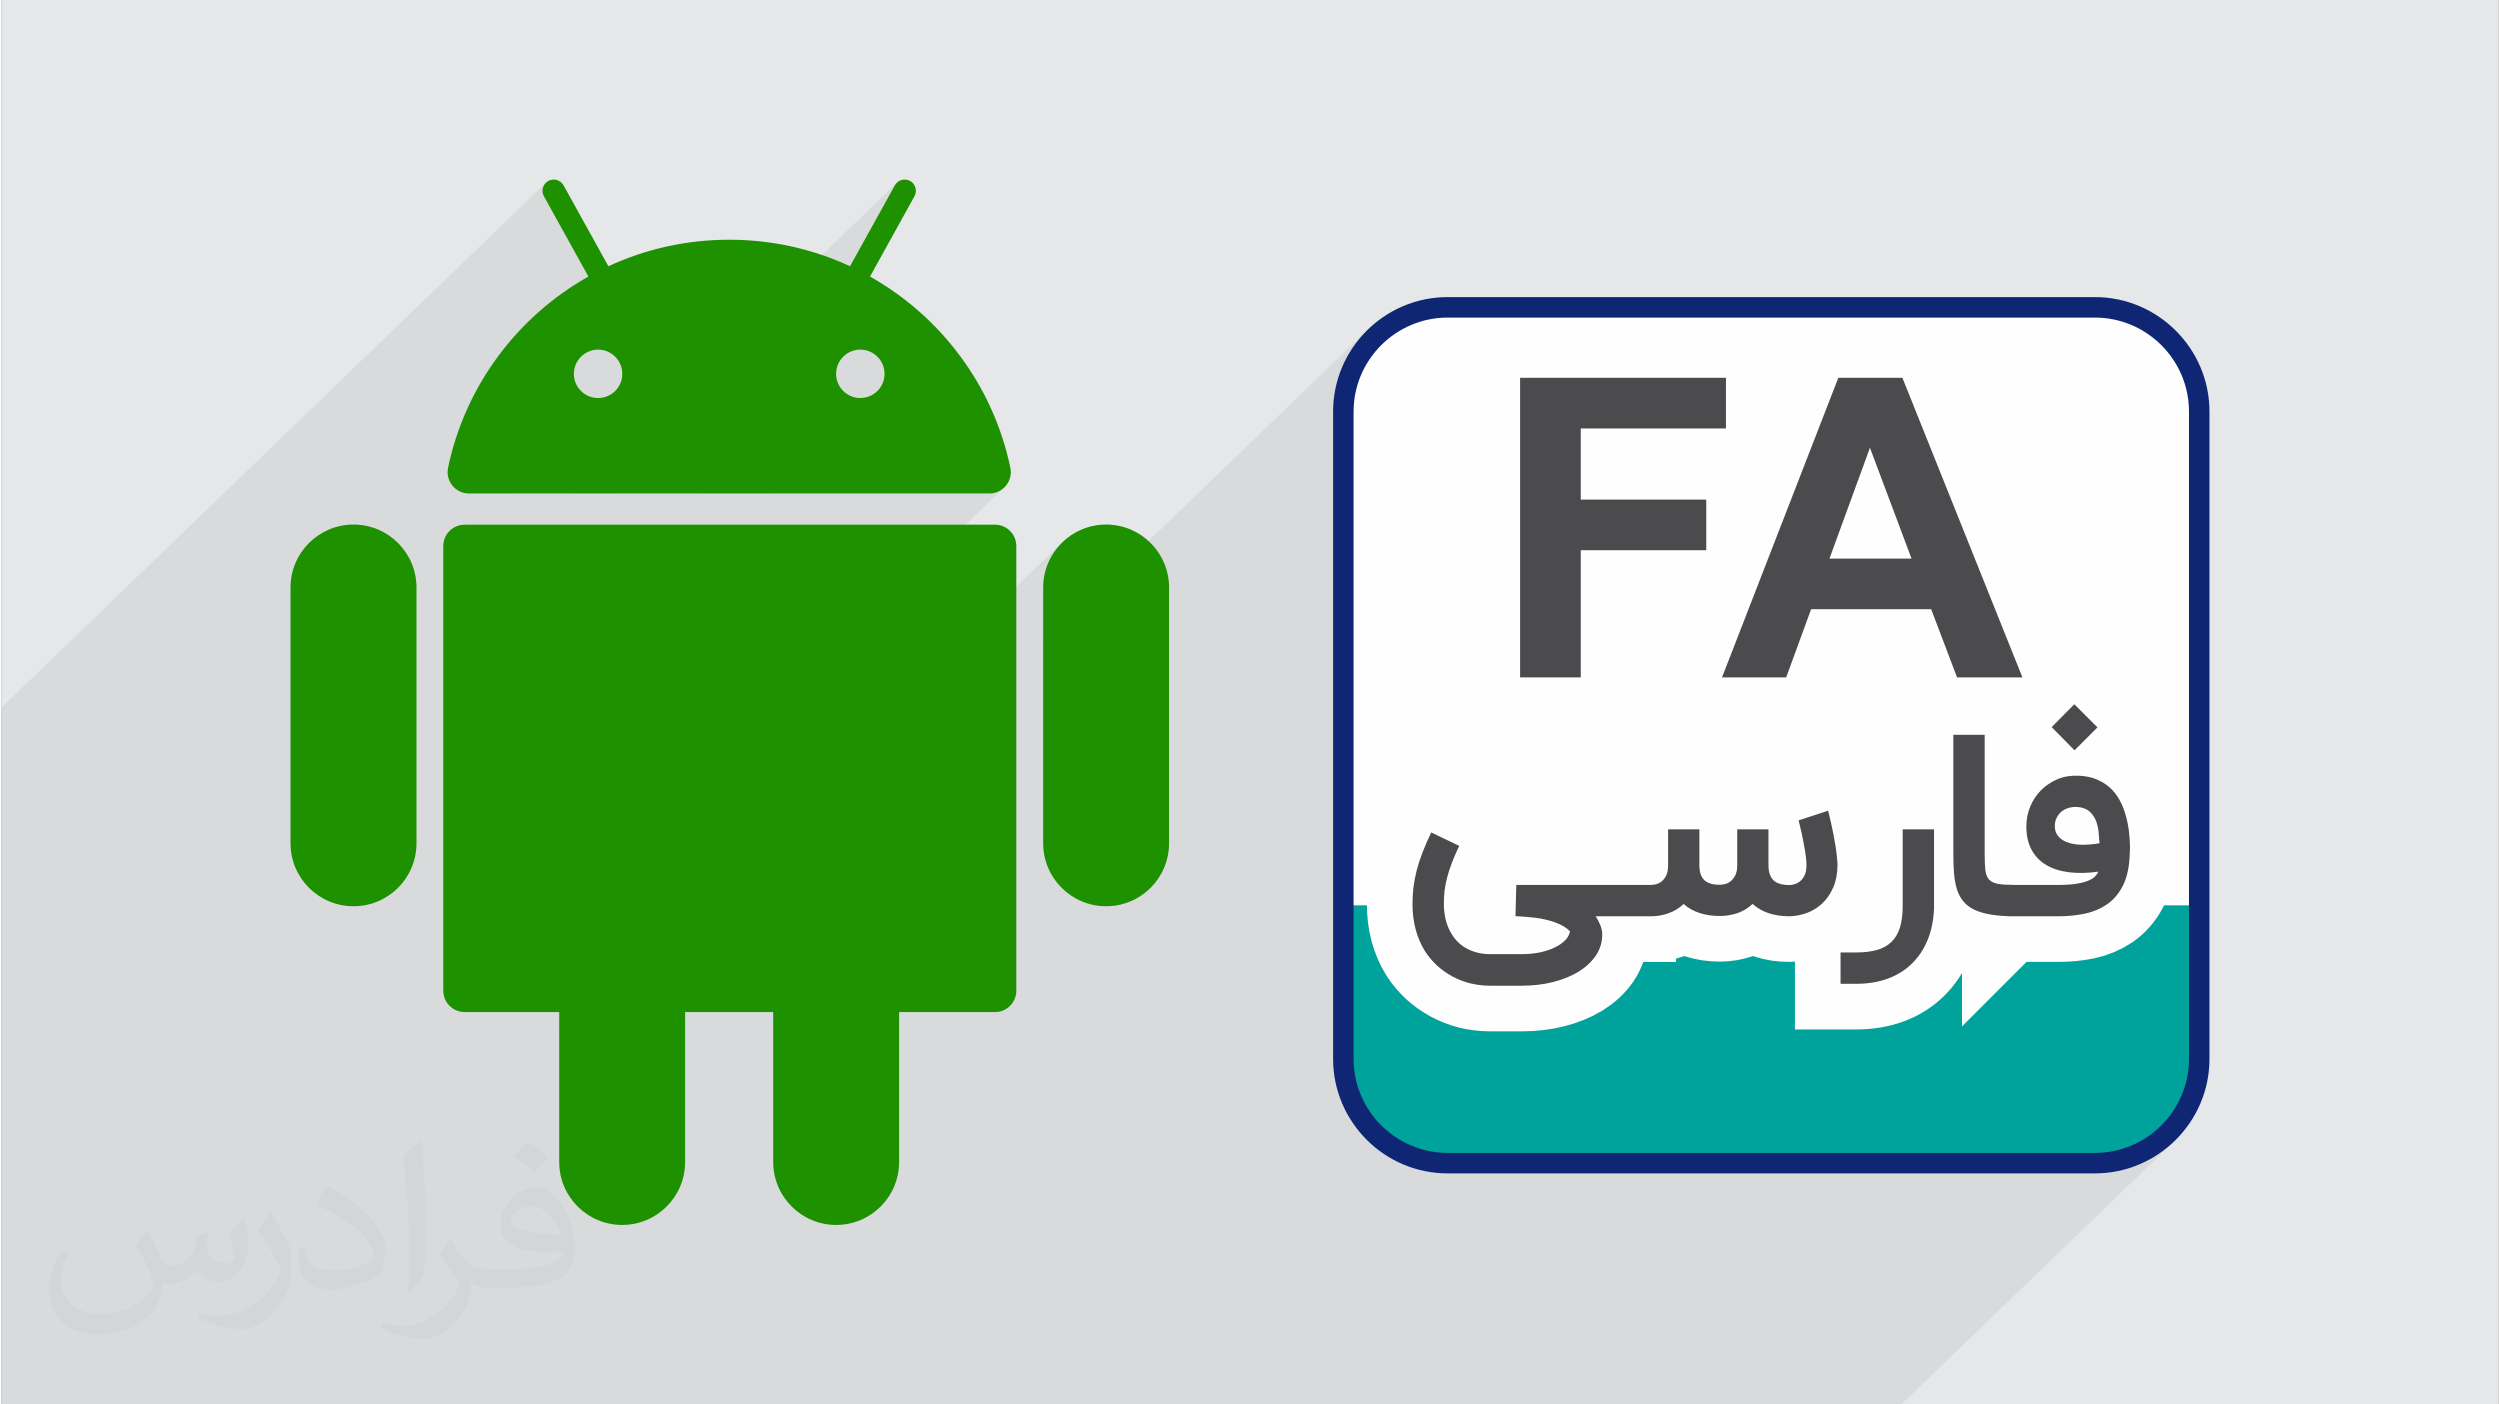
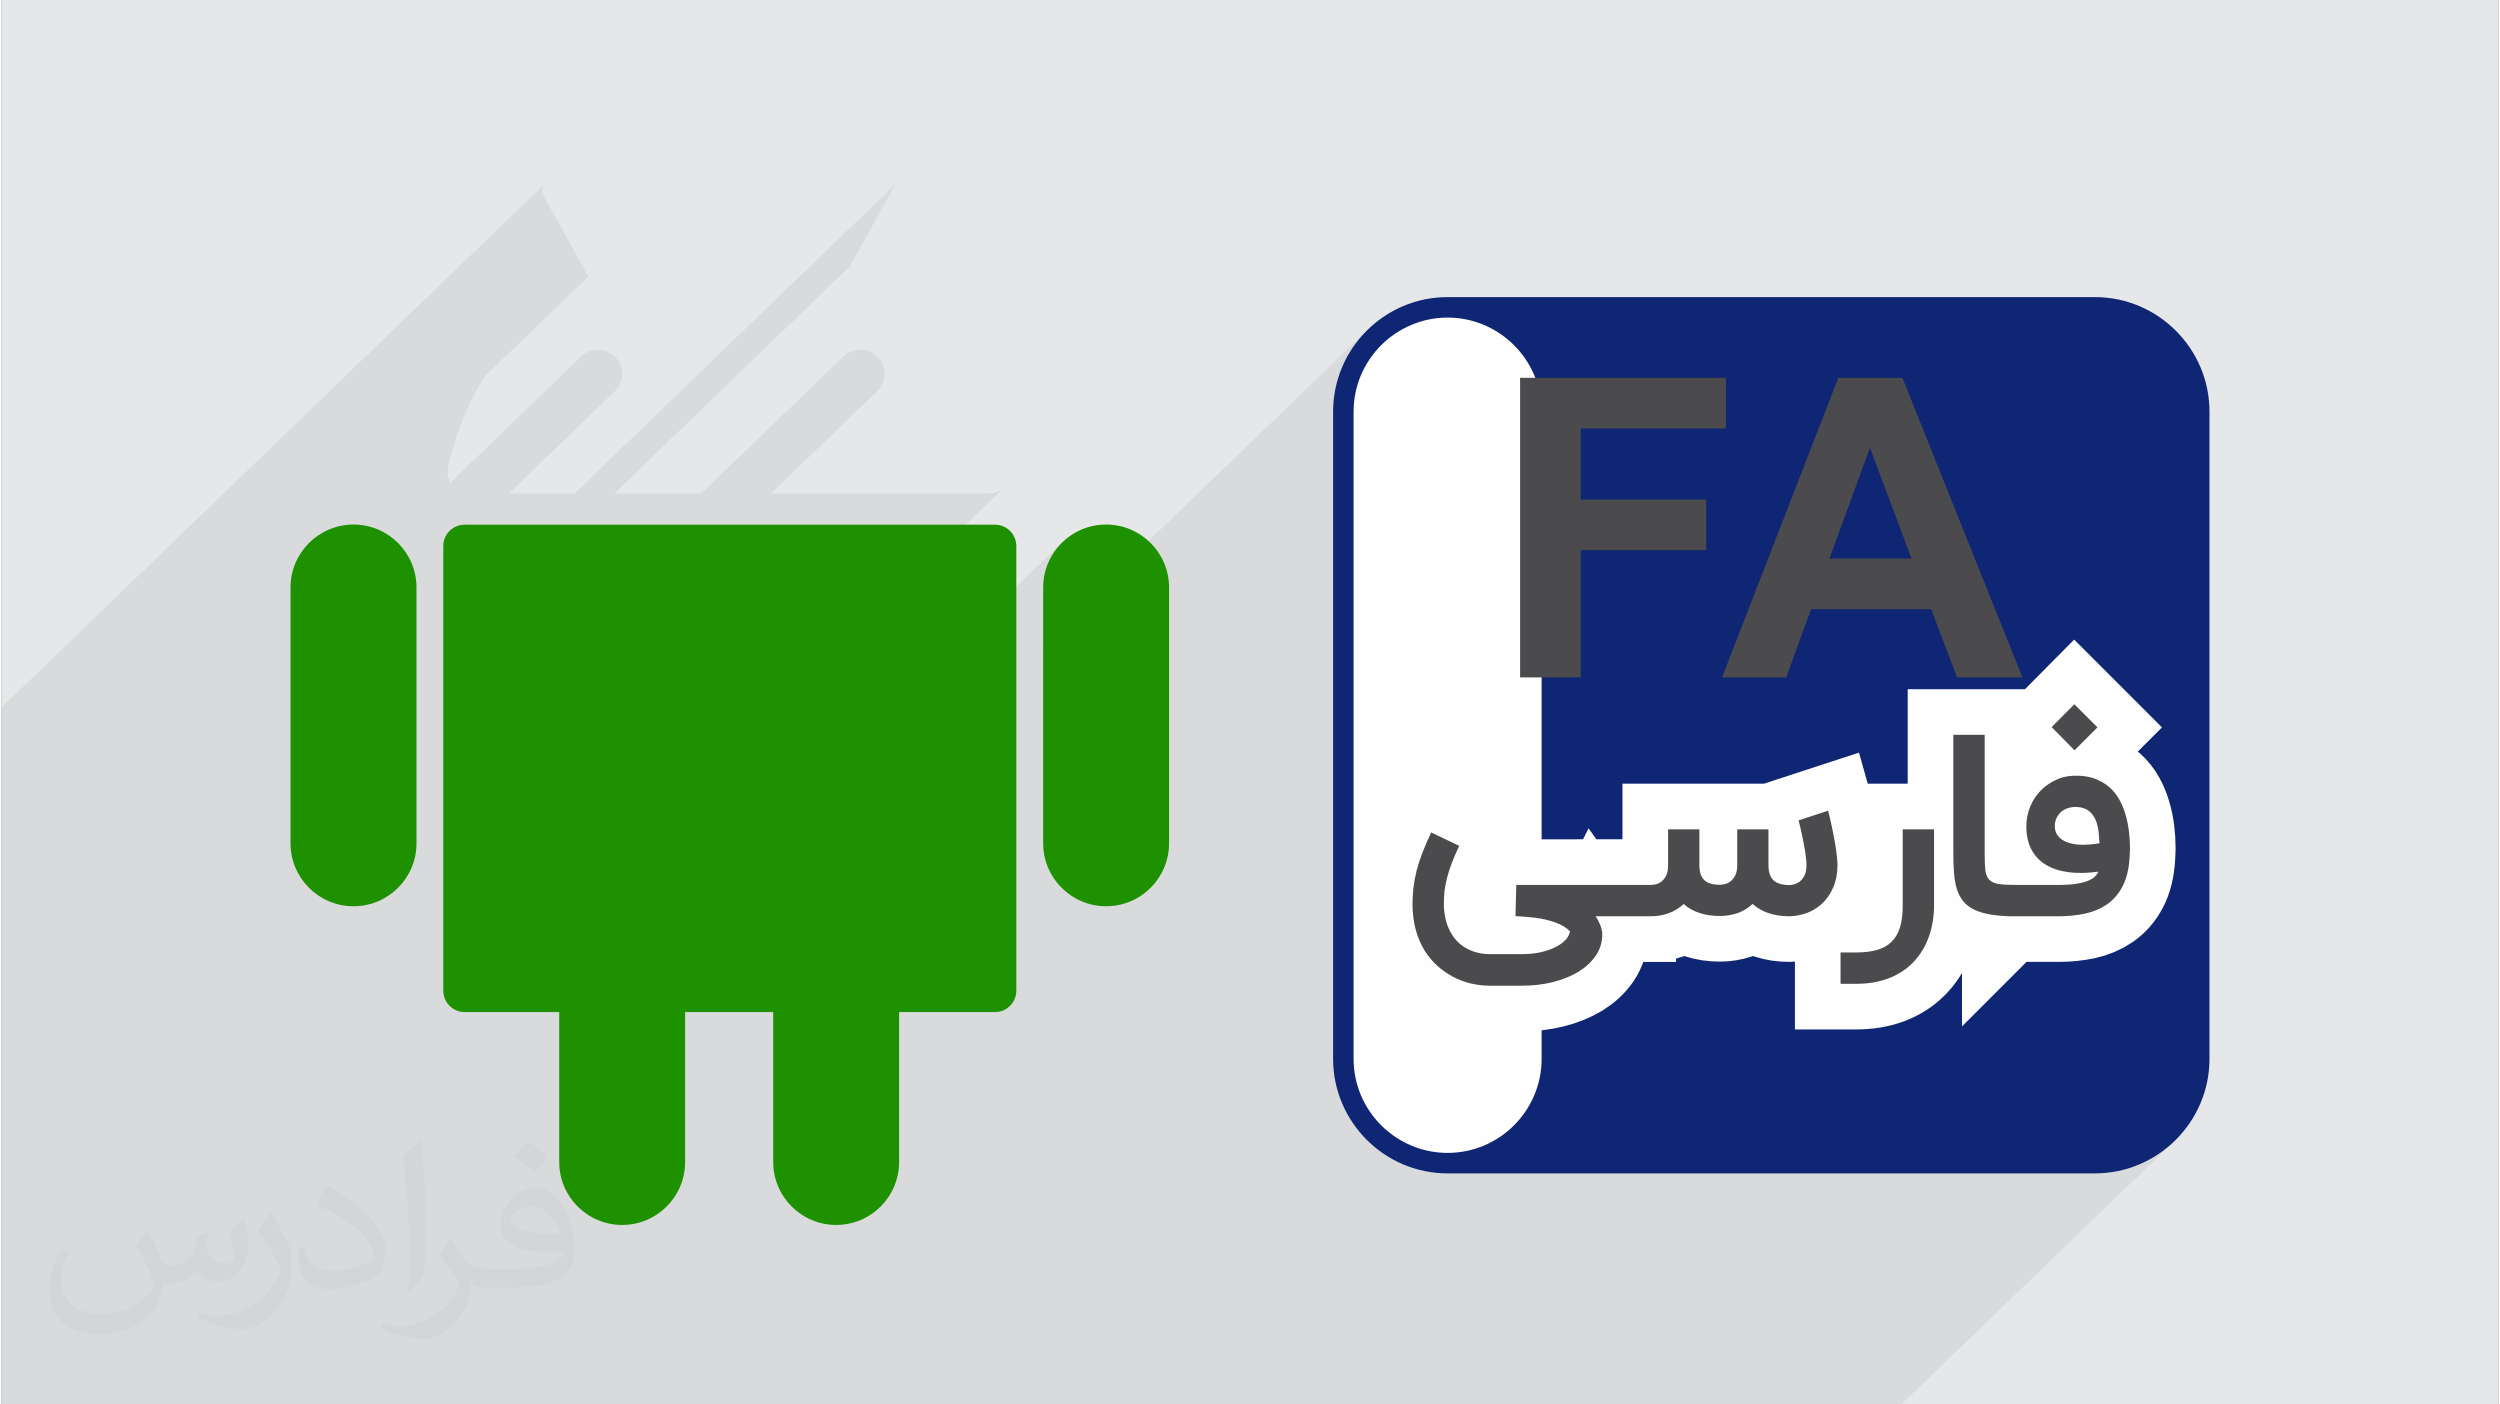
<svg xmlns="http://www.w3.org/2000/svg" xml:space="preserve" width="356px" height="200px" version="1.0" shape-rendering="geometricPrecision" text-rendering="geometricPrecision" image-rendering="optimizeQuality" fill-rule="evenodd" clip-rule="evenodd" viewBox="0 0 35600 20025">
  <rect x="0" y="0" width="35600" height="20025" fill="#808080" stroke="none" />
  <g id="__x0023_Layer_x0020_1">
    <g id="_2312000213984">
      <path fill="#E6E7E8" d="M0 0l35600 0 0 20025 -35600 0 0 -20025z" />
      <path fill="#373435" fill-opacity="0.078" d="M15664 20025l37 0 42 0 40 0 109 0 43 0 68 0 111 0 21 0 106 0 100 0 241 0 103 0 212 0 20 0 65 0 218 0 61 0 152 0 150 0 343 0 17 0 1 0 446 0 179 0 50 0 447 0 151 0 338 0 334 0 12 0 114 0 110 0 496 0 116 0 201 0 97 0 464 0 133 0 427 0 595 0 1317 0 2176 0 303 0 236 0 210 0 209 0 3915 -3774 -116 105 -126 94 -134 83 -143 69 -88 32 504 -486 96 -106 86 -114 74 -123 63 -130 51 -136 36 -142 23 -147 8 -152 0 -2190 -1318 0 66 -64 30 -29 29 -31 27 -33 26 -35 24 -37 22 -40 20 -42 18 -44 16 -48 14 -50 12 -53 9 -56 7 -59 5 -61 6 -133 0 -31 -1 -31 -2 -31 -2 -31 -2 -30 -3 -31 -3 -31 -3 -31 -4 -30 -5 -31 -5 -30 -6 -29 -6 -29 -7 -29 -8 -29 -8 -28 -9 -29 -9 -27 -10 -27 -11 -27 -11 -26 -12 -26 -13 -25 -13 -25 -14 -24 -15 -23 -16 -23 -16 -21 -18 -21 -18 -21 -19 -19 -20 -19 -21 -18 -22 -17 -23 -16 -23 -15 -24 -15 -26 -13 -26 -12 -27 -12 -28 -11 -29 -9 -31 -8 -31 -7 -32 -6 -33 -4 -35 -3 -35 -2 -40 -1 -39 1 -38 3 -38 5 -37 8 -36 9 -35 11 -34 13 -33 15 -32 16 -31 18 -30 18 -29 21 -28 21 -26 23 -831 801 0 -109 1281 -1235 327 -327 -330 -330 -1278 1232 0 -796 -447 0 -1675 1615 0 -1 3417 -3295 -48 -445 -37 13 -34 11 -32 10 -30 7 -28 6 -25 5 -24 2 -21 1 -14 0 -13 -2 -13 -2 -13 -3 -11 -4 -12 -5 -10 -6 -10 -6 -10 -8 -9 -8 -8 -8 -6 -9 -6 -10 -5 -9 -5 -11 -3 -10 -3 -15 -2 -21 -2 -29 -1 -35 -1 -42 -1 -50 -1 -56 0 -63 0 -499 392 -378 0 -455 -392 0 0 -767 -572 338 -709 684 -2 -4 -18 -28 -19 -27 -22 -25 -23 -25 -27 -23 -28 -23 -31 -21 -34 -20 -36 -19 -38 -17 -40 -16 -41 -14 -42 -12 -43 -9 -44 -8 -45 -5 -46 -4 -47 -1 -105 6 -102 17 -96 29 -92 39 -87 51 -83 63 -78 74 -73 71 0 -304 -530 0 -562 542 -2 -5 -54 -93 -64 -88 -73 -83 -82 -74 -86 -65 -93 -55 -97 -45 -104 -35 -108 -25 -115 -15 -120 -5 -78 3 -77 6 -75 11 -73 16 -70 20 -69 24 -68 29 -65 33 -62 37 -59 41 -56 45 -51 49 -4339 4183 0 -143 2222 -2142 0 -62 1252 -1207 0 -505 -539 0 735 -709 0 -505 -2053 0 -1617 1560 0 -1532 7 -137 20 -132 33 -128 46 -123 56 -118 68 -110 77 -103 87 -96 -445 429 22 -59 63 -130 75 -123 85 -114 96 -106 -466 450 13 -34 69 -143 82 -134 94 -126 105 -116 -4613 4448 0 -786 18 -181 52 -168 83 -153 110 -133 -7163 6906 0 -218 -1348 0 -61 -6 7733 -7454 -56 35 -64 23 -70 8 -3114 0 1517 -1462 42 -51 32 -58 20 -65 7 -70 -7 -69 -20 -65 -32 -59 -42 -51 -51 -42 -59 -32 -65 -20 -69 -7 -70 7 -65 20 -58 32 -51 42 -2023 1950 -1241 0 3361 -3240 639 -1153 18 -27 -4584 4420 -937 0 1516 -1462 42 -51 32 -58 20 -65 7 -70 -7 -69 -20 -65 -32 -59 -42 -51 -51 -42 -59 -32 -64 -20 -70 -7 -69 7 -65 20 -59 32 -51 42 -1861 1795 -8 -13 -24 -62 -9 -67 7 -71 52 -217 63 -212 74 -208 85 -202 95 -196 105 -191 43 -69 1484 -1430 -635 -1145 -12 -29 -7 -31 0 -31 6 -31 11 -28 17 -26 21 -23 -7768 7489 0 165 0 1574 0 141 0 41 0 340 0 456 0 246 0 134 0 276 0 267 0 129 0 6 0 146 0 903 0 9 0 537 0 538 0 659 0 134 0 678 0 146 0 146 0 349 0 1917 179 0 433 0 121 0 67 0 1348 0 225 0 396 0 815 0 210 0 149 0 61 0 296 0 64 0 228 0 607 0 982 0 12 0 358 0 4 0 439 0 316 0 105 0 631 0 188 0 127 0 19 0 104 0 85 0 173 0 16 0 486 0 53 0 309 0 215 0 64 0 148 0 765 0 950 0 176 0 194 0 404 0 57 0 69 0 315 0 15 0 349 0 52 0 496 0 38 0 254 0 87 0 108 0 75 0 38 0 225 0 236 0 318 0 17 0 93 0 65 0 0 0 78 0 33 0 2 0 8 0 114 0 0 0z" />
      <path fill="#1D9100" d="M14164 7481l-7561 0c-168,0 -305,136 -305,304l0 6341c0,168 137,304 305,304l1348 0 0 2137c0,496 402,898 897,898 496,0 898,-402 898,-898l0 -2137 1256 0 0 2137c0,496 402,898 898,898 495,0 897,-402 897,-898l0 -2137 1367 0c168,0 304,-136 304,-304l0 -6341c0,-168 -136,-304 -304,-304l0 0z" />
      <path fill="#1D9100" d="M5018 7479c-495,0 -898,402 -898,898l0 3646c0,496 402,898 898,898 496,0 898,-402 898,-898l0 -3646c0,-496 -402,-898 -898,-898z" />
      <path fill="#1D9100" d="M15749 7479c-496,0 -898,402 -898,898l0 3646c0,496 402,898 898,898 495,0 897,-402 897,-898l0 -3646c0,-496 -402,-898 -897,-898z" />
-       <path fill="#1D9100" d="M6664 7036l7421 0c193,0 338,-178 298,-368 -245,-1170 -990,-2156 -2001,-2725l634 -1145c43,-77 15,-175 -62,-218 -78,-43 -175,-15 -218,63l-639 1153c-524,-243 -1107,-378 -1723,-378 -615,0 -1198,135 -1722,378l-639 -1153c-43,-78 -141,-106 -218,-63 -77,43 -105,141 -63,218l635 1145c-1011,569 -1756,1555 -2001,2725 -40,190 105,368 298,368zm5925 -1706c0,191 -155,345 -345,345 -191,0 -345,-154 -345,-345 0,-190 154,-345 345,-345 190,0 345,155 345,345zm-4084 -345c191,0 345,155 345,345 0,191 -154,345 -345,345 -190,0 -345,-154 -345,-345 0,-190 155,-345 345,-345z" />
      <path fill="#FEFEFE" d="M20617 4382l9231 0c820,0 1486,665 1486,1486l0 9231c0,820 -666,1486 -1486,1486l-9231 0c-821,0 -1486,-666 -1486,-1486l0 -9231c0,-821 665,-1486 1486,-1486z" />
-       <path fill="#00A39B" d="M31334 12908l-12203 0 0 2190c0,818 669,1486 1486,1486l9230 0c818,0 1487,-668 1487,-1486l0 -2190z" />
-       <path fill="#0E2673" fill-rule="nonzero" d="M20617 4236l9230 0c449,0 857,183 1153,479 296,296 480,704 480,1153l0 9230c0,449 -184,857 -480,1153 -296,296 -704,479 -1153,479l-9230 0c-449,0 -857,-183 -1153,-479 -296,-296 -479,-704 -479,-1153l0 -9230c0,-449 183,-857 479,-1153 296,-296 704,-479 1153,-479zm9230 292l-9230 0c-368,0 -703,151 -946,393 -243,243 -394,578 -394,947l0 9230c0,369 151,704 394,947 243,242 578,393 946,393l9230 0c369,0 704,-150 947,-393 243,-243 394,-578 394,-947l0 -9230c0,-369 -151,-704 -394,-947 -243,-242 -578,-393 -947,-393z" />
+       <path fill="#0E2673" fill-rule="nonzero" d="M20617 4236l9230 0c449,0 857,183 1153,479 296,296 480,704 480,1153l0 9230c0,449 -184,857 -480,1153 -296,296 -704,479 -1153,479l-9230 0c-449,0 -857,-183 -1153,-479 -296,-296 -479,-704 -479,-1153l0 -9230c0,-449 183,-857 479,-1153 296,-296 704,-479 1153,-479zm9230 292l-9230 0c-368,0 -703,151 -946,393 -243,243 -394,578 -394,947l0 9230c0,369 151,704 394,947 243,242 578,393 946,393c369,0 704,-150 947,-393 243,-243 394,-578 394,-947l0 -9230c0,-369 -151,-704 -394,-947 -243,-242 -578,-393 -947,-393z" />
      <path fill="#4B4B4D" fill-rule="nonzero" stroke="#FEFEFE" stroke-width="1301" d="M22727 13064c28,39 50,83 69,130 18,47 26,89 26,128 0,111 -30,212 -91,302 -61,90 -144,167 -248,231 -104,63 -225,112 -363,147 -138,35 -285,52 -441,52l-459 0c-98,0 -192,-12 -281,-34 -90,-23 -175,-56 -253,-98 -79,-43 -152,-94 -218,-154 -65,-60 -123,-129 -173,-206 -119,-191 -178,-415 -178,-673 0,-79 5,-157 13,-235 10,-77 25,-157 45,-239 21,-82 49,-168 83,-257 34,-88 76,-185 126,-289l399 191c-42,89 -77,170 -105,243 -27,73 -50,142 -67,207 -17,66 -29,128 -37,189 -7,60 -10,121 -10,182 0,173 38,320 114,441 56,91 131,161 226,209 95,48 201,73 316,73l459 0c91,0 175,-9 255,-25 80,-17 151,-40 212,-71 61,-29 110,-63 149,-103 38,-39 60,-81 67,-126 -35,-37 -79,-69 -133,-94 -53,-26 -113,-48 -180,-65 -68,-18 -141,-31 -219,-39 -79,-9 -160,-15 -245,-19l12 -445 1627 0 0 447 -497 0 0 0zm1776 -4c-219,0 -392,-57 -520,-171 -66,61 -139,106 -219,133 -80,28 -162,42 -247,42l-404 0 0 -447 404 0c14,0 35,-3 62,-7 27,-5 53,-17 80,-35 27,-19 50,-46 71,-83 20,-36 31,-87 31,-151l0 -7 0 -510 446 0 0 510c0,98 23,169 70,214 46,45 121,67 226,67 15,0 35,-3 62,-8 27,-5 54,-18 81,-37 27,-19 50,-47 71,-85 20,-38 30,-88 30,-151l0 -510 445 0 0 510c0,98 24,170 71,216 48,46 124,69 230,69 16,0 37,-3 64,-10 27,-6 53,-20 80,-39 26,-20 49,-49 68,-86 19,-37 29,-87 29,-150 0,-27 -2,-58 -6,-96 -4,-37 -10,-76 -16,-117 -7,-41 -15,-83 -23,-126 -8,-42 -17,-82 -25,-121 -8,-38 -17,-73 -24,-104 -8,-31 -14,-55 -19,-73l422 -138c2,7 7,27 14,57 7,29 16,67 26,111 10,44 21,93 31,147 11,54 21,108 30,163 9,54 16,107 22,159 6,52 10,98 10,138 0,121 -21,228 -61,320 -40,91 -92,167 -156,227 -66,61 -138,106 -220,136 -81,29 -163,45 -246,47 -222,0 -398,-59 -527,-176 -66,61 -138,105 -218,132 -79,26 -161,40 -245,40l0 0zm3050 -106c-7,165 -37,314 -91,446 -54,132 -129,245 -223,337 -94,93 -208,165 -342,215 -135,50 -286,75 -454,75l-223 0 0 -447 223 0c114,0 213,-12 298,-36 83,-24 152,-62 205,-115 54,-52 95,-121 121,-205 26,-84 39,-187 39,-308l0 -1092 447 0 0 1130 0 0zm1147 110c-132,0 -245,-8 -339,-25 -95,-15 -175,-40 -239,-71 -65,-32 -116,-73 -155,-121 -39,-50 -69,-107 -89,-173 -20,-66 -34,-140 -40,-223 -7,-83 -10,-175 -10,-275l0 -1699 447 0 0 1699c0,95 3,172 9,229 7,57 24,102 52,134 28,31 71,52 127,63 58,10 136,15 237,15l0 447 0 0zm-98 0l0 -447 732 0c100,0 184,-6 253,-17 68,-11 124,-26 166,-44 42,-18 75,-38 96,-60 21,-22 37,-45 46,-68 -159,22 -302,24 -429,7 -126,-17 -234,-53 -323,-108 -88,-54 -155,-127 -203,-218 -47,-91 -71,-200 -71,-326 0,-101 19,-195 56,-285 37,-89 89,-166 155,-233 67,-66 145,-118 235,-156 90,-38 190,-54 297,-49 96,3 180,20 254,50 73,30 137,69 192,118 54,49 100,106 136,171 37,66 66,136 88,212 23,75 38,153 49,235 10,82 16,165 16,247l-6 133c-10,167 -44,305 -101,413 -57,108 -132,194 -224,257 -91,62 -195,106 -313,131 -117,24 -240,37 -369,37l-732 0 0 0zm1007 -1557c-44,-4 -85,-1 -126,9 -41,10 -76,28 -107,51 -31,25 -55,54 -73,89 -19,35 -28,76 -28,123 0,104 55,179 164,225 109,46 267,53 473,19 -3,-51 -7,-106 -13,-163 -6,-57 -19,-111 -39,-162 -21,-50 -51,-93 -90,-128 -40,-35 -94,-56 -161,-63l0 0zm-379 -1140l323 -326 330 330 -327 327 -326 -331 0 0z" />
      <path fill="#4B4B4D" fill-rule="nonzero" d="M22727 13064c28,39 50,83 69,130 18,47 26,89 26,128 0,111 -30,212 -91,302 -61,90 -144,167 -248,231 -104,63 -225,112 -363,147 -138,35 -285,52 -441,52l-459 0c-98,0 -192,-12 -281,-34 -90,-23 -175,-56 -253,-98 -79,-43 -152,-94 -218,-154 -65,-60 -123,-129 -173,-206 -119,-191 -178,-415 -178,-673 0,-79 5,-157 13,-235 10,-77 25,-157 45,-239 21,-82 49,-168 83,-257 34,-88 76,-185 126,-289l399 191c-42,89 -77,170 -105,243 -27,73 -50,142 -67,207 -17,66 -29,128 -37,189 -7,60 -10,121 -10,182 0,173 38,320 114,441 56,91 131,161 226,209 95,48 201,73 316,73l459 0c91,0 175,-9 255,-25 80,-17 151,-40 212,-71 61,-29 110,-63 149,-103 38,-39 60,-81 67,-126 -35,-37 -79,-69 -133,-94 -53,-26 -113,-48 -180,-65 -68,-18 -141,-31 -219,-39 -79,-9 -160,-15 -245,-19l12 -445 1627 0 0 447 -497 0 0 0zm1776 -4c-219,0 -392,-57 -520,-171 -66,61 -139,106 -219,133 -80,28 -162,42 -247,42l-404 0 0 -447 404 0c14,0 35,-3 62,-7 27,-5 53,-17 80,-35 27,-19 50,-46 71,-83 20,-36 31,-87 31,-151l0 -7 0 -510 446 0 0 510c0,98 23,169 70,214 46,45 121,67 226,67 15,0 35,-3 62,-8 27,-5 54,-18 81,-37 27,-19 50,-47 71,-85 20,-38 30,-88 30,-151l0 -510 445 0 0 510c0,98 24,170 71,216 48,46 124,69 230,69 16,0 37,-3 64,-10 27,-6 53,-20 80,-39 26,-20 49,-49 68,-86 19,-37 29,-87 29,-150 0,-27 -2,-58 -6,-96 -4,-37 -10,-76 -16,-117 -7,-41 -15,-83 -23,-126 -8,-42 -17,-82 -25,-121 -8,-38 -17,-73 -24,-104 -8,-31 -14,-55 -19,-73l422 -138c2,7 7,27 14,57 7,29 16,67 26,111 10,44 21,93 31,147 11,54 21,108 30,163 9,54 16,107 22,159 6,52 10,98 10,138 0,121 -21,228 -61,320 -40,91 -92,167 -156,227 -66,61 -138,106 -220,136 -81,29 -163,45 -246,47 -222,0 -398,-59 -527,-176 -66,61 -138,105 -218,132 -79,26 -161,40 -245,40l0 0zm3050 -106c-7,165 -37,314 -91,446 -54,132 -129,245 -223,337 -94,93 -208,165 -342,215 -135,50 -286,75 -454,75l-223 0 0 -447 223 0c114,0 213,-12 298,-36 83,-24 152,-62 205,-115 54,-52 95,-121 121,-205 26,-84 39,-187 39,-308l0 -1092 447 0 0 1130 0 0zm1147 110c-132,0 -245,-8 -339,-25 -95,-15 -175,-40 -239,-71 -65,-32 -116,-73 -155,-121 -39,-50 -69,-107 -89,-173 -20,-66 -34,-140 -40,-223 -7,-83 -10,-175 -10,-275l0 -1699 447 0 0 1699c0,95 3,172 9,229 7,57 24,102 52,134 28,31 71,52 127,63 58,10 136,15 237,15l0 447 0 0zm-98 0l0 -447 732 0c100,0 184,-6 253,-17 68,-11 124,-26 166,-44 42,-18 75,-38 96,-60 21,-22 37,-45 46,-68 -159,22 -302,24 -429,7 -126,-17 -234,-53 -323,-108 -88,-54 -155,-127 -203,-218 -47,-91 -71,-200 -71,-326 0,-101 19,-195 56,-285 37,-89 89,-166 155,-233 67,-66 145,-118 235,-156 90,-38 190,-54 297,-49 96,3 180,20 254,50 73,30 137,69 192,118 54,49 100,106 136,171 37,66 66,136 88,212 23,75 38,153 49,235 10,82 16,165 16,247l-6 133c-10,167 -44,305 -101,413 -57,108 -132,194 -224,257 -91,62 -195,106 -313,131 -117,24 -240,37 -369,37l-732 0 0 0zm1007 -1557c-44,-4 -85,-1 -126,9 -41,10 -76,28 -107,51 -31,25 -55,54 -73,89 -19,35 -28,76 -28,123 0,104 55,179 164,225 109,46 267,53 473,19 -3,-51 -7,-106 -13,-163 -6,-57 -19,-111 -39,-162 -21,-50 -51,-93 -90,-128 -40,-35 -94,-56 -161,-63l0 0zm-379 -1140l323 -326 330 330 -327 327 -326 -331 0 0z" />
      <path fill="#373435" fill-opacity="0.031" d="M2082 17547c68,104 112,203 155,312 32,64 49,183 199,183 44,0 107,-14 163,-45 63,-33 111,-83 136,-159l60 -202 146 -72 10 10c-20,77 -25,149 -25,206 0,170 146,234 262,234 68,0 129,-34 129,-95 0,-81 -34,-217 -78,-339 68,-68 136,-136 214,-191l12 6c34,144 53,287 53,381 0,93 -41,196 -75,264 -70,132 -194,238 -344,238 -114,0 -241,-58 -328,-163l-5 0c-82,101 -209,193 -412,193l-63 0c-10,134 -39,229 -83,314 -121,237 -480,404 -818,404 -470,0 -706,-272 -706,-633 0,-223 73,-431 185,-578l92 38c-70,134 -117,262 -117,385 0,338 275,499 592,499 294,0 658,-187 724,-404 -25,-237 -114,-348 -250,-565 41,-72 94,-144 160,-221l12 0 0 0zm5421 -1274c99,62 196,136 291,221 -53,74 -119,142 -201,202 -95,-77 -190,-143 -287,-213 66,-74 131,-146 197,-210l0 0zm51 926c-160,0 -291,105 -291,183 0,168 320,219 703,217 -48,-196 -216,-400 -412,-400zm-359 895c208,0 390,-6 529,-41 155,-39 286,-118 286,-171 0,-15 0,-31 -5,-46 -87,8 -187,8 -274,8 -282,0 -498,-64 -583,-222 -21,-44 -36,-93 -36,-149 0,-152 66,-303 182,-406 97,-85 204,-138 313,-138 197,0 354,158 464,408 60,136 101,293 101,491 0,132 -36,243 -118,326 -153,148 -435,204 -867,204l-196 0 0 0 -51 0c-107,0 -184,-19 -245,-66l-10 0c3,25 5,50 5,72 0,97 -32,221 -97,320 -192,287 -400,410 -580,410 -182,0 -405,-70 -606,-161l36 -70c65,27 155,46 279,46 325,0 752,-314 805,-619 -12,-25 -34,-58 -65,-93 -95,-113 -155,-208 -211,-307 48,-95 92,-171 133,-239l17 -2c139,282 265,445 546,445l44 0 0 0 204 0 0 0zm-1408 299c24,-130 26,-276 26,-413l0 -202c0,-377 -48,-926 -87,-1282 68,-75 163,-161 238,-219l22 6c51,450 63,972 63,1452 0,126 -5,250 -17,340 -7,114 -73,201 -214,332l-31 -14 0 0zm-1449 -596c7,177 94,318 398,318 189,0 349,-50 526,-135 32,-14 49,-33 49,-49 0,-111 -85,-258 -228,-392 -139,-126 -323,-237 -495,-311 -59,-25 -78,-52 -78,-77 0,-51 68,-158 124,-235l19 -2c197,103 417,256 580,427 148,157 240,316 240,489 0,128 -39,250 -102,361 -216,109 -446,192 -674,192 -277,0 -466,-130 -466,-436 0,-33 0,-84 12,-150l95 0 0 0zm-501 -503l172 278c63,103 122,215 122,392l0 227c0,183 -117,379 -306,573 -148,132 -279,188 -400,188 -180,0 -386,-56 -624,-159l27 -70c75,21 162,37 269,37 342,-2 692,-252 852,-557 19,-35 26,-68 26,-90 0,-36 -19,-75 -34,-110 -87,-165 -184,-315 -291,-453 56,-89 112,-174 173,-258l14 2z" />
      <path fill="#4B4B4D" fill-rule="nonzero" d="M21651 9658l0 -4271 2935 0 0 722 -2070 0 0 1014 1789 0 0 722 -1789 0 0 1813 -865 0zm7162 0l-932 0 -369 -972 -1712 0 -355 972 -915 0 1658 -4271 914 0 1711 4271zm-1581 -1694l-593 -1580 -577 1580 1170 0z" />
    </g>
  </g>
</svg>